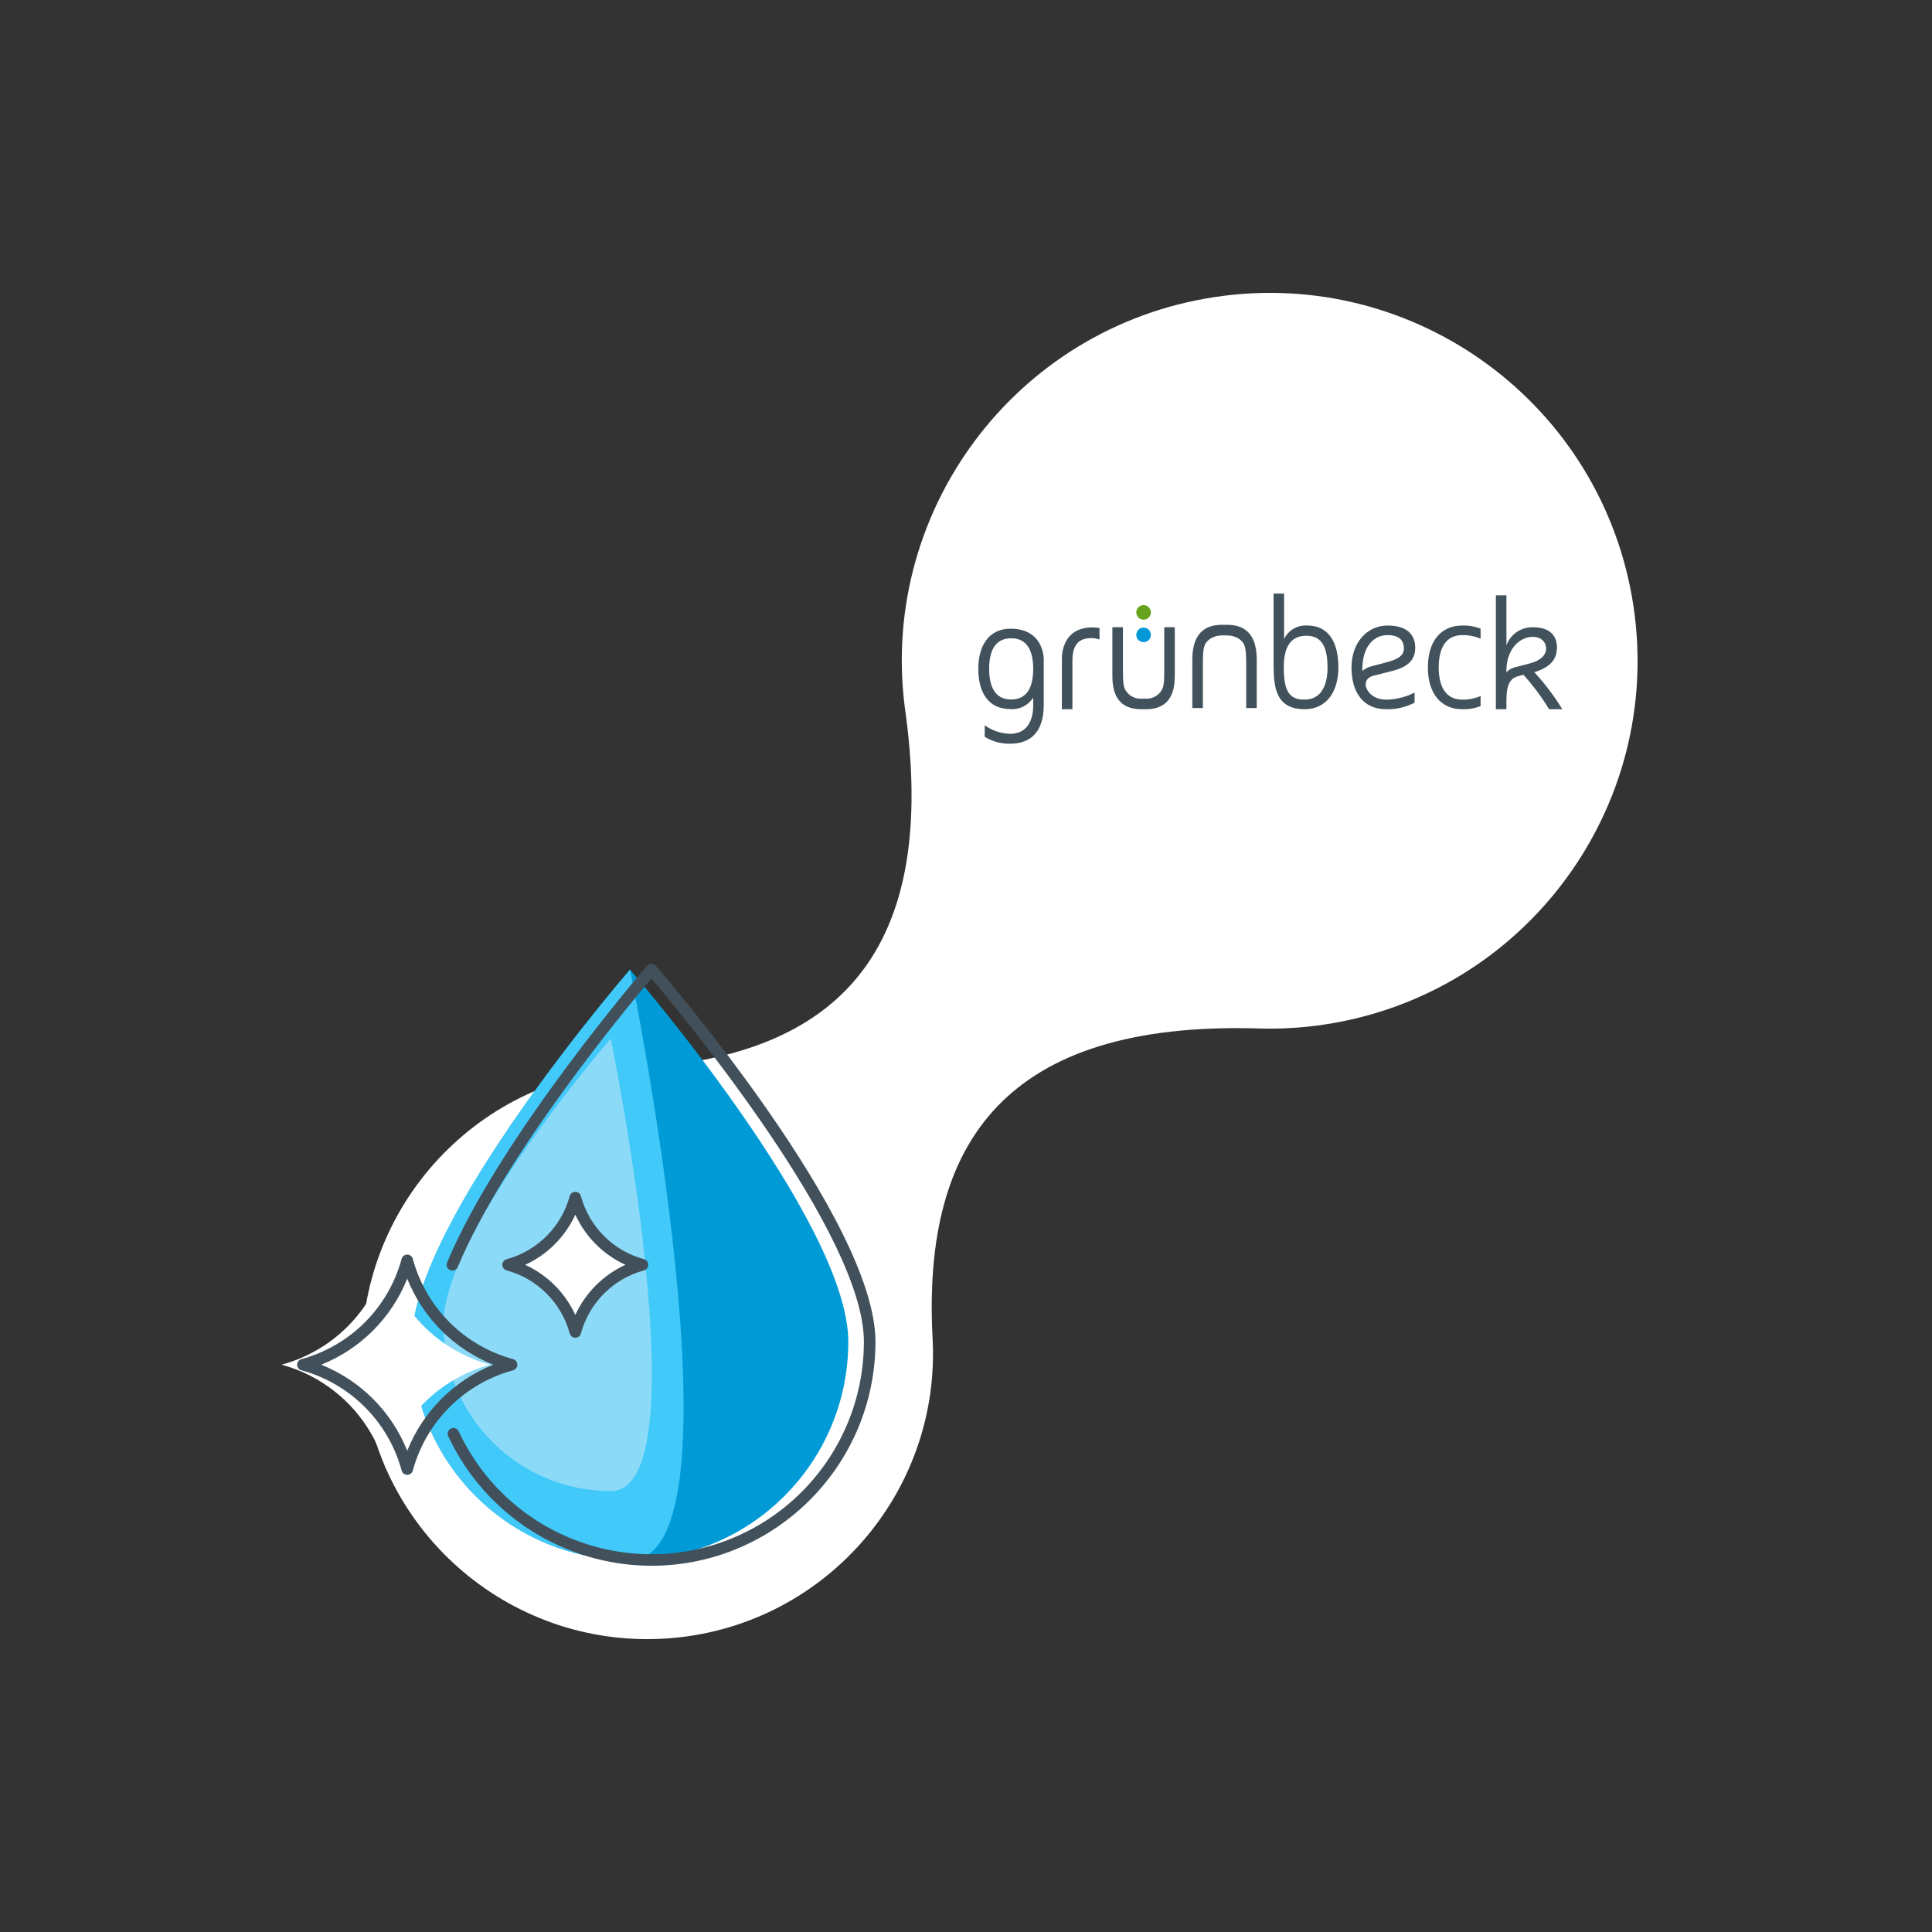
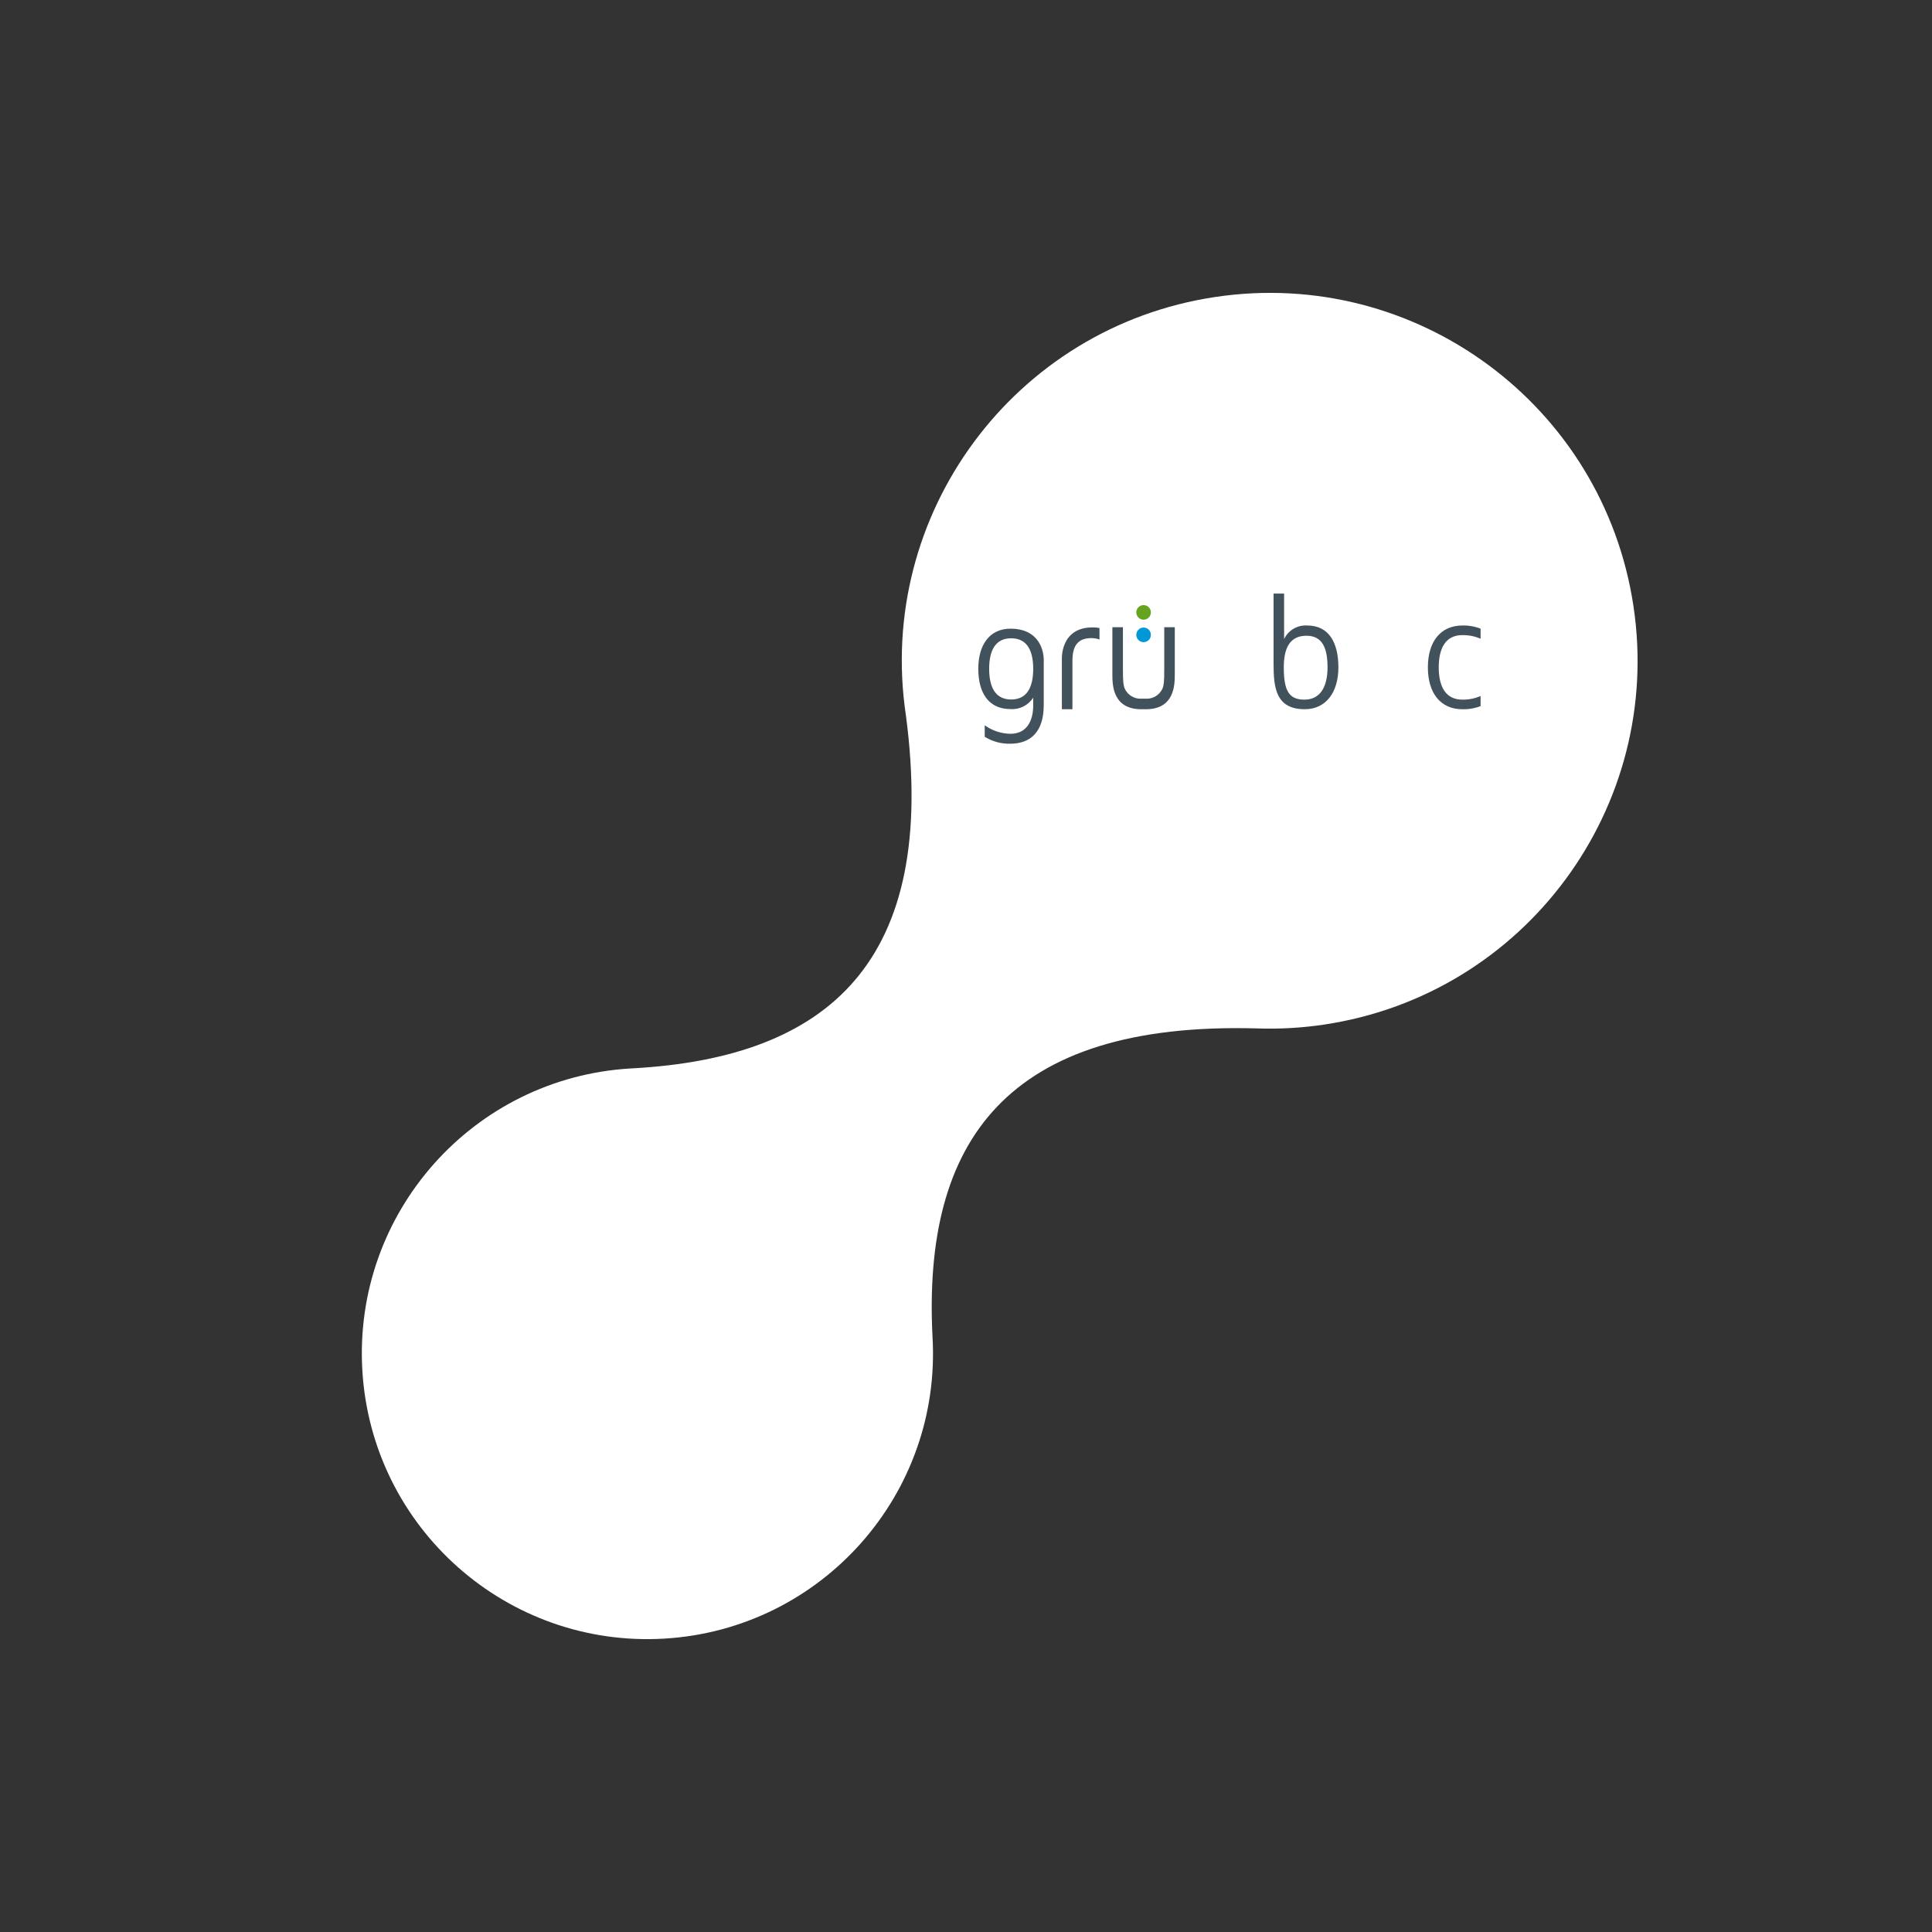
<svg xmlns="http://www.w3.org/2000/svg" id="Ebene_1" viewBox="0 0 600 600">
  <rect x="0" y="0" width="600" height="600" fill="#333333" stroke="none" />
  <defs>
    <clipPath id="clippath">
-       <rect x="36.505" y="298.463" width="236.243" height="188.664" fill="none" />
-     </clipPath>
+       </clipPath>
    <clipPath id="clippath-1">
      <rect x="36.505" y="298.463" width="236.243" height="188.664" fill="none" />
    </clipPath>
    <clipPath id="clippath-2">
      <rect x="137.732" y="322.528" width="64.709" height="140.534" fill="none" />
    </clipPath>
    <clipPath id="clippath-3">
      <path d="m189.688,463.061c-28.695,0-51.956-23.262-51.956-51.956h0c0-28.694,51.956-88.578,51.956-88.578,0,0,28.694,140.533,0,140.533" fill="none" />
    </clipPath>
  </defs>
  <g id="Gruppe_1799">
    <g id="Gruppe_1370">
      <path id="Vereinigungsmenge_7-2" d="m390.295,319.38c-77.901-2.12-103.749,35.223-100.7,95.712,2.906,48.895-34.377,90.888-83.272,93.794s-90.888-34.377-93.794-83.272c-2.906-48.895,34.377-90.888,83.272-93.794.33-.02.659-.037.989-.053,60.308-3.413,94.665-32.922,84.546-109.617-9.355-62.395,33.643-120.561,96.038-129.916,62.395-9.355,120.561,33.643,129.916,96.038,9.355,62.395-33.643,120.561-96.038,129.916-6.934,1.04-13.949,1.439-20.957,1.192h0Z" fill="#fff" />
      <g id="Gruppe_1368">
        <path id="Pfad_200" d="m324.146,219.041v-14.399c-.181-4.063-2.483-9.345-10.177-9.402-6.89-.051-10.154,5.328-10.154,12.463,0,7.184,2.981,12.511,10.018,12.511,2.823.196,5.526-1.175,7.037-3.567v2.443c0,4.79-2.003,8.796-7.092,8.796-2.862-.051-5.64-.972-7.967-2.639v3.567c2.389,1.478,5.158,2.227,7.967,2.153,6.353,0,10.36-3.812,10.36-11.924h.006l.002-.002Zm-3.275-11.339c0,5.229-1.612,9.531-6.839,9.531s-6.839-4.306-6.839-9.531c0-5.181,1.613-9.481,6.839-9.481s6.839,4.306,6.839,9.481Z" fill="#42525c" />
        <path id="Pfad_201" d="m415.65,207.259c0-7.429-2.786-13-9.625-13-3.047-.221-5.917,1.447-7.234,4.203v-14.125h-3.275v21.795c0,7.379.684,14.124,9.676,14.124,6.548,0,10.459-5.181,10.459-13l-.003.003h.002Zm-3.372,0c0,5.962-2.2,10.018-7.184,10.018-4.74,0-6.403-2.689-6.403-10.018,0-5.962,1.858-9.823,7.037-9.823,4.985,0,6.548,3.861,6.548,9.823h.002Z" fill="#42525c" />
-         <path id="Pfad_202" d="m439.509,201.1c0-3.909-2.492-6.838-8.553-6.838-6.353,0-11.24,5.278-11.24,13,0,7.82,3.665,13.001,10.801,13.001,3.059.074,6.086-.632,8.796-2.053v-3.128c-2.723,1.402-5.734,2.155-8.796,2.2-4.545,0-6.403-3.177-6.403-4.643s.831-2.395,2.59-2.834l5.433-1.373c4.79-1.173,7.379-3.225,7.379-7.331h-.006l-.001-.001Zm-3.519.294c0,2.053-1.612,3.275-4.939,4.154l-5.082,1.369c-1.067.246-2.057.749-2.884,1.466v-.489c0-6.548,3.079-10.654,7.868-10.654,3.419,0,5.034,1.52,5.034,4.154h.003Z" fill="#42525c" />
        <path id="Pfad_203" d="m459.813,216.152c-1.788.775-3.721,1.158-5.67,1.125-5.181,0-7.331-4.052-7.331-10.018s2.153-10.018,7.331-10.018c1.948-.034,3.882.35,5.67,1.125v-3.128c-1.805-.702-3.733-1.035-5.67-.978-6.745,0-10.702,4.985-10.702,13s3.959,13.001,10.702,13.001c1.936.057,3.864-.275,5.67-.978v-3.128h0v-.003Z" fill="#42525c" />
-         <path id="Pfad_204" d="m483.523,201.1c0-4.106-2.639-6.304-7.526-6.304-3.643-.066-6.924,2.193-8.162,5.62v-15.541h-3.275v35.383h3.275v-2.153c0-3.323.147-7.184,3.47-8.063l1.808-.489c2.988,3.308,5.655,6.892,7.966,10.704h4.106c-2.503-4.113-5.418-7.961-8.699-11.485,4.398-1.369,7.037-3.567,7.037-7.673h0v.001Zm-3.372.343c0,2.053-1.808,3.762-5.082,4.594l-4.306,1.125c-1.124.212-2.151.777-2.932,1.613v-.538c0-6.451,3.959-10.458,8.162-10.458,2.542,0,4.154,1.52,4.154,3.665h.004v-.001Z" fill="#42525c" />
        <path id="Pfad_205" d="m329.777,220.258h3.275v-15.054c0-4.79,1.808-7.037,5.914-7.037.85.003,1.693.152,2.492.439v-3.567c-.708-.143-1.43-.209-2.153-.195-10.205,0-9.53,10.074-9.53,10.074v15.34h.002Z" fill="#42525c" />
        <path id="Pfad_206" d="m364.843,209.457v-14.665h-3.275v12.955c0,4.306-.147,4.838-.489,5.962-.906,2.127-3.063,3.443-5.368,3.275h-1.116c-2.305.168-4.463-1.148-5.368-3.275-.342-1.125-.489-1.662-.489-5.962v-12.955h-3.28v14.665c0,3.225.082,10.837,9.027,10.801h1.326c8.945.035,9.027-7.576,9.027-10.801h.005Z" fill="#42525c" />
-         <path id="Pfad_207" d="m370.288,205.222v14.661h3.275v-12.95c0-4.306.147-5.212.489-6.332.586-1.906,2.904-3.275,5.494-3.275h1.491c2.59,0,4.907,1.369,5.494,3.275.342,1.125.489,2.036.489,6.332v12.951h3.275v-14.662c0-3.225-.208-11.211-9.152-11.175h-1.701c-8.945-.035-9.152,7.949-9.152,11.175h-.002Z" fill="#42525c" />
        <path id="Pfad_208" d="m355.153,192.451c1.252,0,2.267-1.015,2.267-2.267s-1.015-2.267-2.267-2.267-2.267,1.015-2.267,2.267,1.015,2.267,2.267,2.267h0Z" fill="#65a41c" />
        <path id="Pfad_209" d="m355.153,199.427c1.252,0,2.267-1.015,2.267-2.267s-1.015-2.267-2.267-2.267-2.267,1.015-2.267,2.267,1.015,2.267,2.267,2.267h0Z" fill="#0098d7" />
      </g>
    </g>
    <g id="Gruppe_1798">
      <g clip-path="url(#clippath)">
        <g id="Gruppe_1682">
          <g id="Gruppe_1681">
            <g clip-path="url(#clippath-1)">
              <g id="Gruppe_1680">
-                 <path id="Pfad_748" d="m263.446,416.686c0,37.437-30.348,67.785-67.785,67.785s-67.785-30.348-67.785-67.785,67.785-115.564,67.785-115.564c0,0,67.785,78.127,67.785,115.564" fill="#009bd7" />
                <path id="Pfad_749" d="m195.661,484.47c-37.436,0-67.784-30.349-67.785-67.785,0-37.437,67.785-115.564,67.785-115.564,0,0,37.437,183.349,0,183.349" fill="#41c9f9" />
                <g id="Gruppe_1679" opacity=".5">
                  <g id="Gruppe_1678">
                    <g clip-path="url(#clippath-2)">
                      <g id="Gruppe_1677">
                        <g id="Gruppe_1676">
                          <g clip-path="url(#clippath-3)">
                            <g id="Gruppe_1675">
                              <rect id="Rechteck_2238" x="135.236" y="321.125" width="85.645" height="143.338" transform="translate(-13.991 6.648) rotate(-2.058)" fill="#d6ebf7" />
                            </g>
                          </g>
                        </g>
                      </g>
                    </g>
                  </g>
                </g>
                <path id="Pfad_751" d="m202.304,486.266c-27.052-.063-51.637-15.738-63.109-40.237-.42-.899-.031-1.969.869-2.388s1.969-.031,2.388.869c15.375,33.049,54.63,47.377,87.679,32.002,23.272-10.826,38.157-34.163,38.161-59.83,0-33.433-56.444-101.525-65.989-112.796-7.655,9.037-45.51,54.643-60.154,89.6-.385.915-1.438,1.345-2.354.961-.915-.385-1.345-1.438-.961-2.354,16.471-39.307,61.657-91.628,62.111-92.149.651-.749,1.786-.829,2.535-.179.064.055.123.115.179.179,2.786,3.21,68.224,79.067,68.224,116.742-.044,38.41-31.17,69.537-69.581,69.581l.002-.001Z" fill="#41505a" />
                <path id="Pfad_752" d="m152.229,423.823h0c-15.804,4.255-28.149,16.599-32.404,32.403-4.256-15.804-16.601-28.148-32.404-32.403,15.804-4.255,28.149-16.6,32.404-32.404,4.255,15.804,16.6,28.149,32.404,32.404" fill="#fff" />
                <path id="Pfad_754" d="m126.469,458.024c-.812,0-1.524-.545-1.735-1.33-4.114-15.171-15.966-27.022-31.137-31.135-.958-.259-1.525-1.245-1.267-2.203.167-.618.649-1.1,1.267-1.267,15.171-4.114,27.023-15.965,31.137-31.137.211-.784.923-1.33,1.735-1.33h0c.812,0,1.524.545,1.735,1.33,4.113,15.172,15.966,27.024,31.138,31.137.958.259,1.525,1.245,1.267,2.203-.167.618-.649,1.1-1.267,1.267-15.171,4.113-27.023,15.964-31.137,31.135-.211.785-.923,1.33-1.736,1.33Zm-26.721-34.2c12.19,4.873,21.848,14.531,26.721,26.721,4.873-12.19,14.531-21.848,26.721-26.721-12.19-4.873-21.848-14.531-26.721-26.721-4.873,12.19-14.531,21.848-26.721,26.721Z" fill="#41505a" />
                <path id="Pfad_755" d="m199.531,392.796h0c-10.177,2.74-18.126,10.689-20.866,20.866-2.74-10.177-10.689-18.126-20.865-20.866,10.177-2.74,18.126-10.689,20.866-20.866,2.74,10.177,10.689,18.126,20.865,20.866Z" fill="#fff" />
                <path id="Pfad_755_-_Kontur" d="m178.671,370.133c.812,0,1.524.545,1.735,1.33,2.589,9.549,10.049,17.008,19.597,19.597.958.259,1.525,1.245,1.267,2.203-.167.618-.649,1.1-1.267,1.267-9.549,2.589-17.008,10.049-19.597,19.597-.259.958-1.245,1.525-2.203,1.267-.618-.167-1.1-.649-1.267-1.267-2.591-9.55-10.053-17.01-19.604-19.597-.958-.259-1.525-1.245-1.267-2.203.167-.618.649-1.1,1.267-1.267,9.55-2.59,17.009-10.052,19.597-19.602.214-.785.928-1.328,1.741-1.325h.001Zm15.577,22.668c-6.896-3.151-12.426-8.681-15.577-15.577-3.151,6.896-8.681,12.426-15.577,15.577,6.896,3.151,12.426,8.681,15.577,15.577,3.15-6.898,8.68-12.431,15.577-15.583v.006Z" fill="#41505a" />
              </g>
            </g>
          </g>
        </g>
      </g>
    </g>
  </g>
</svg>